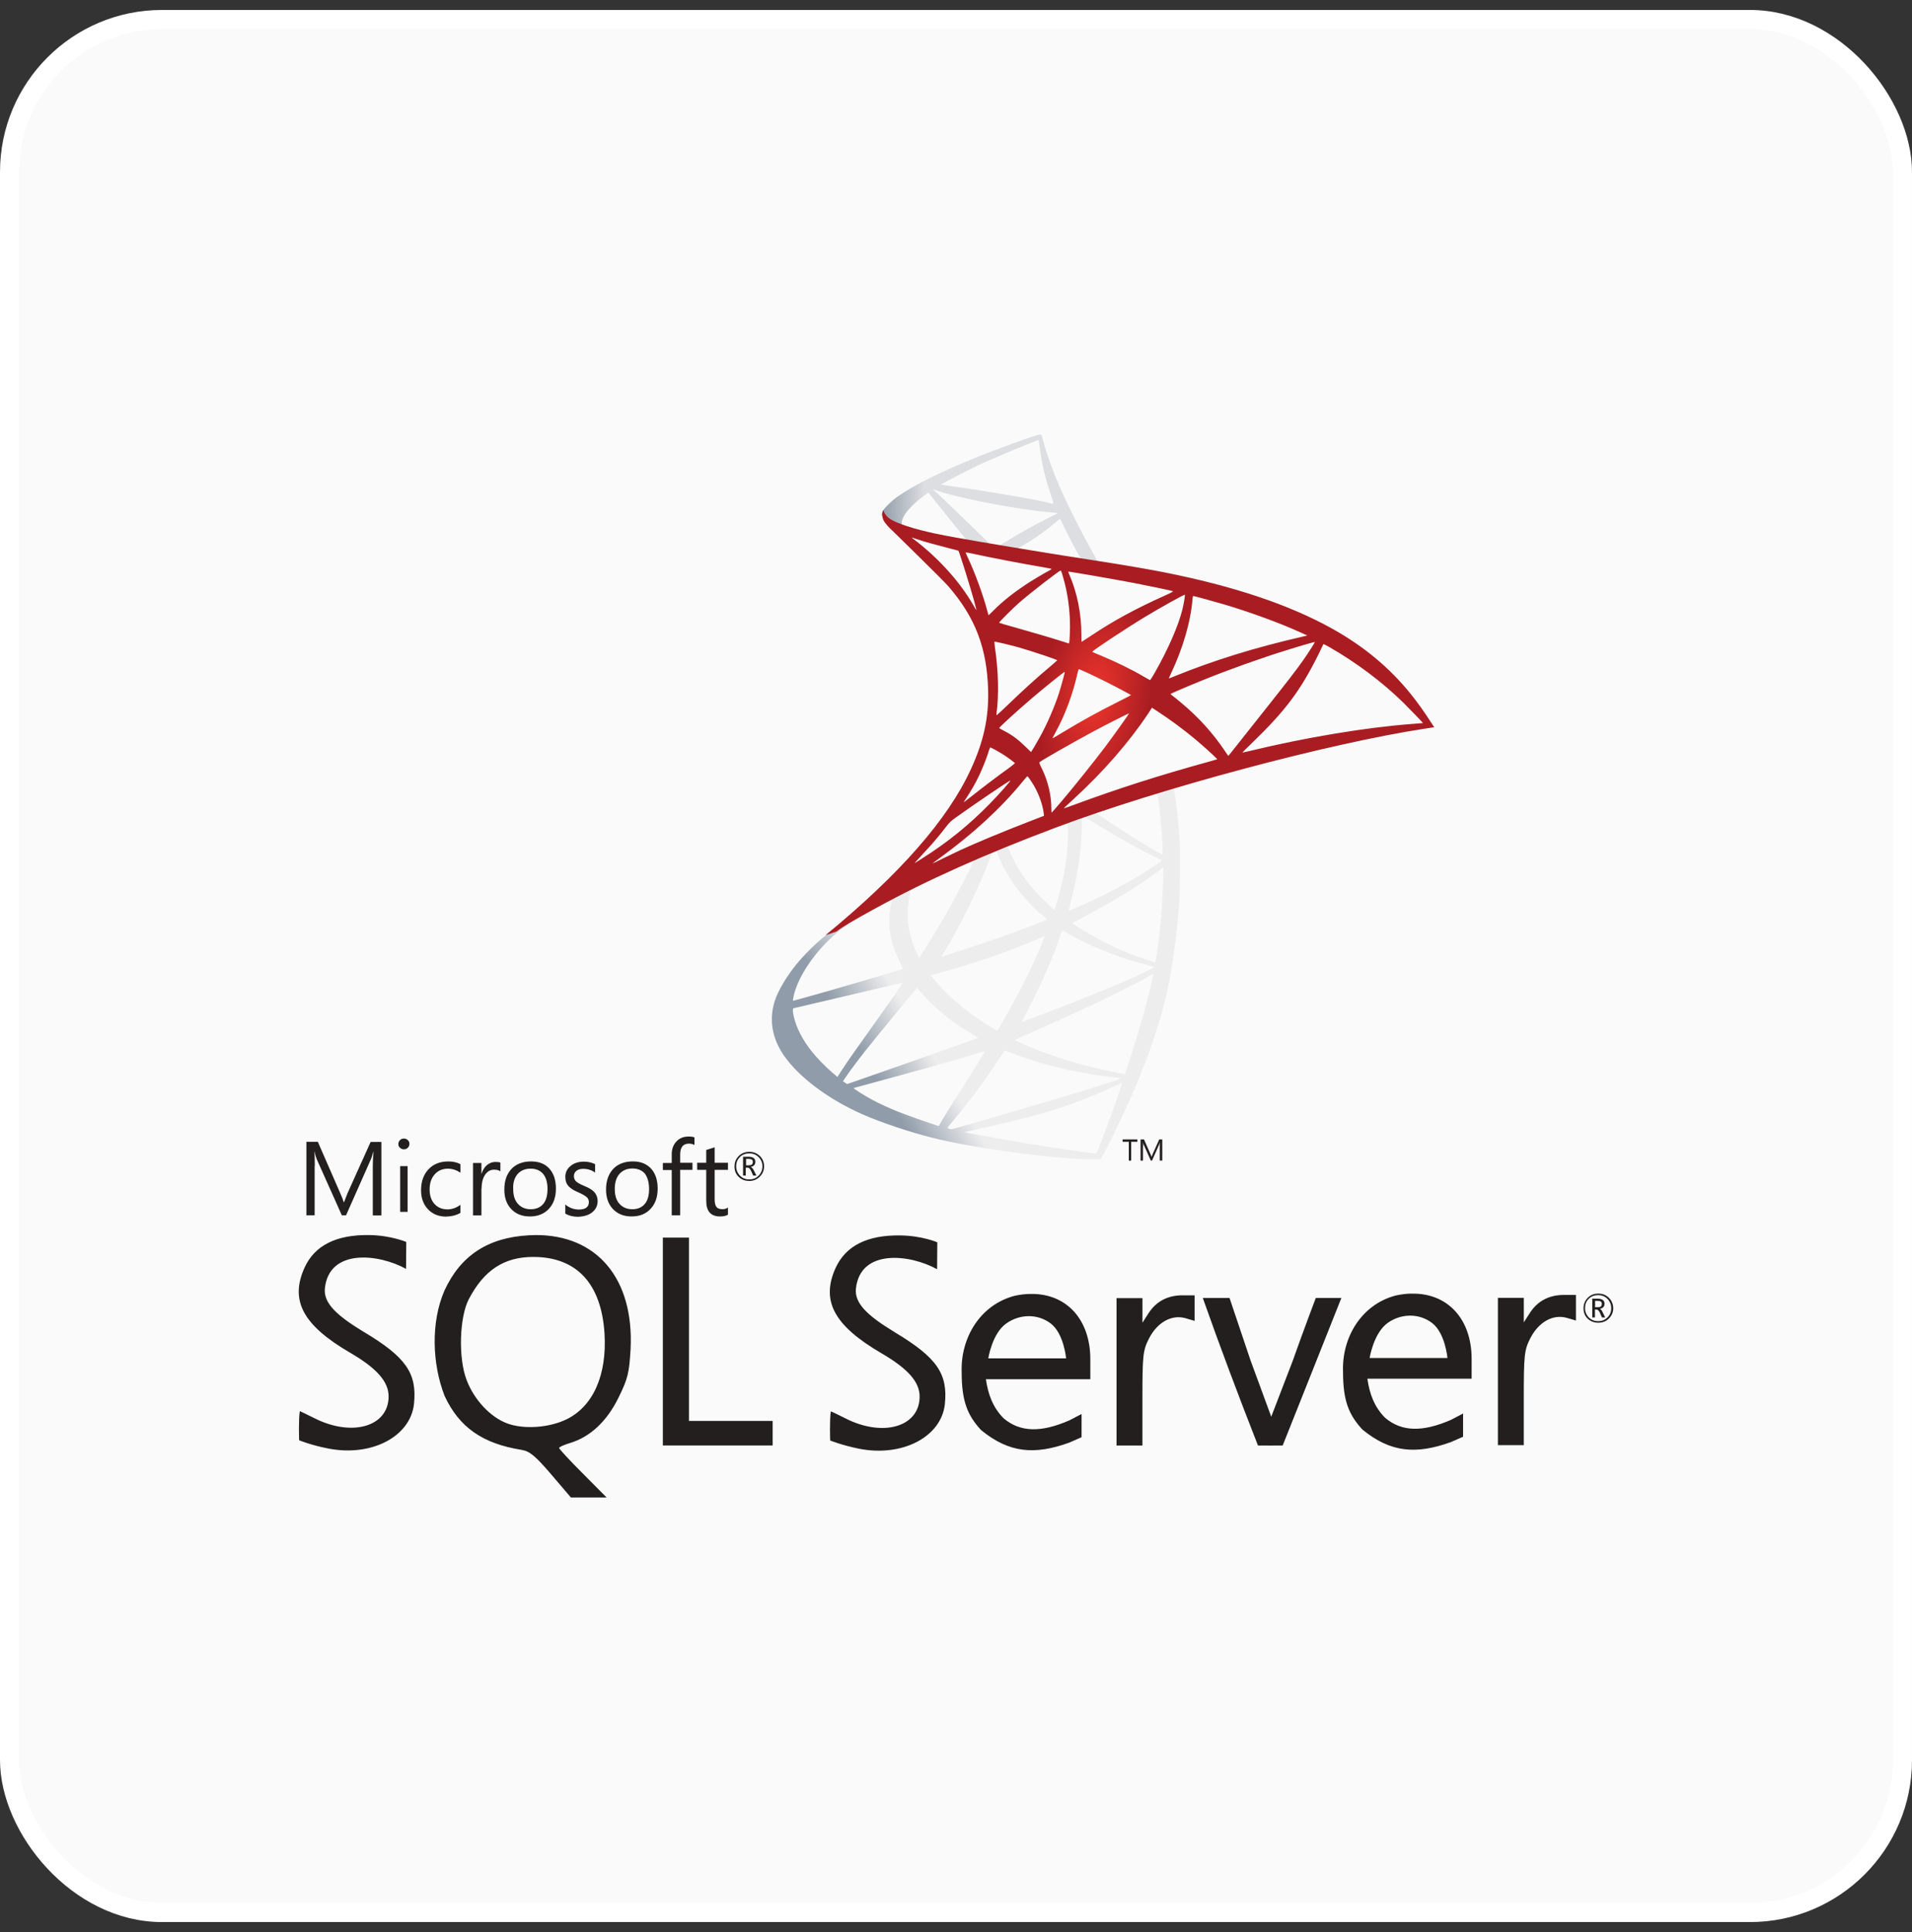
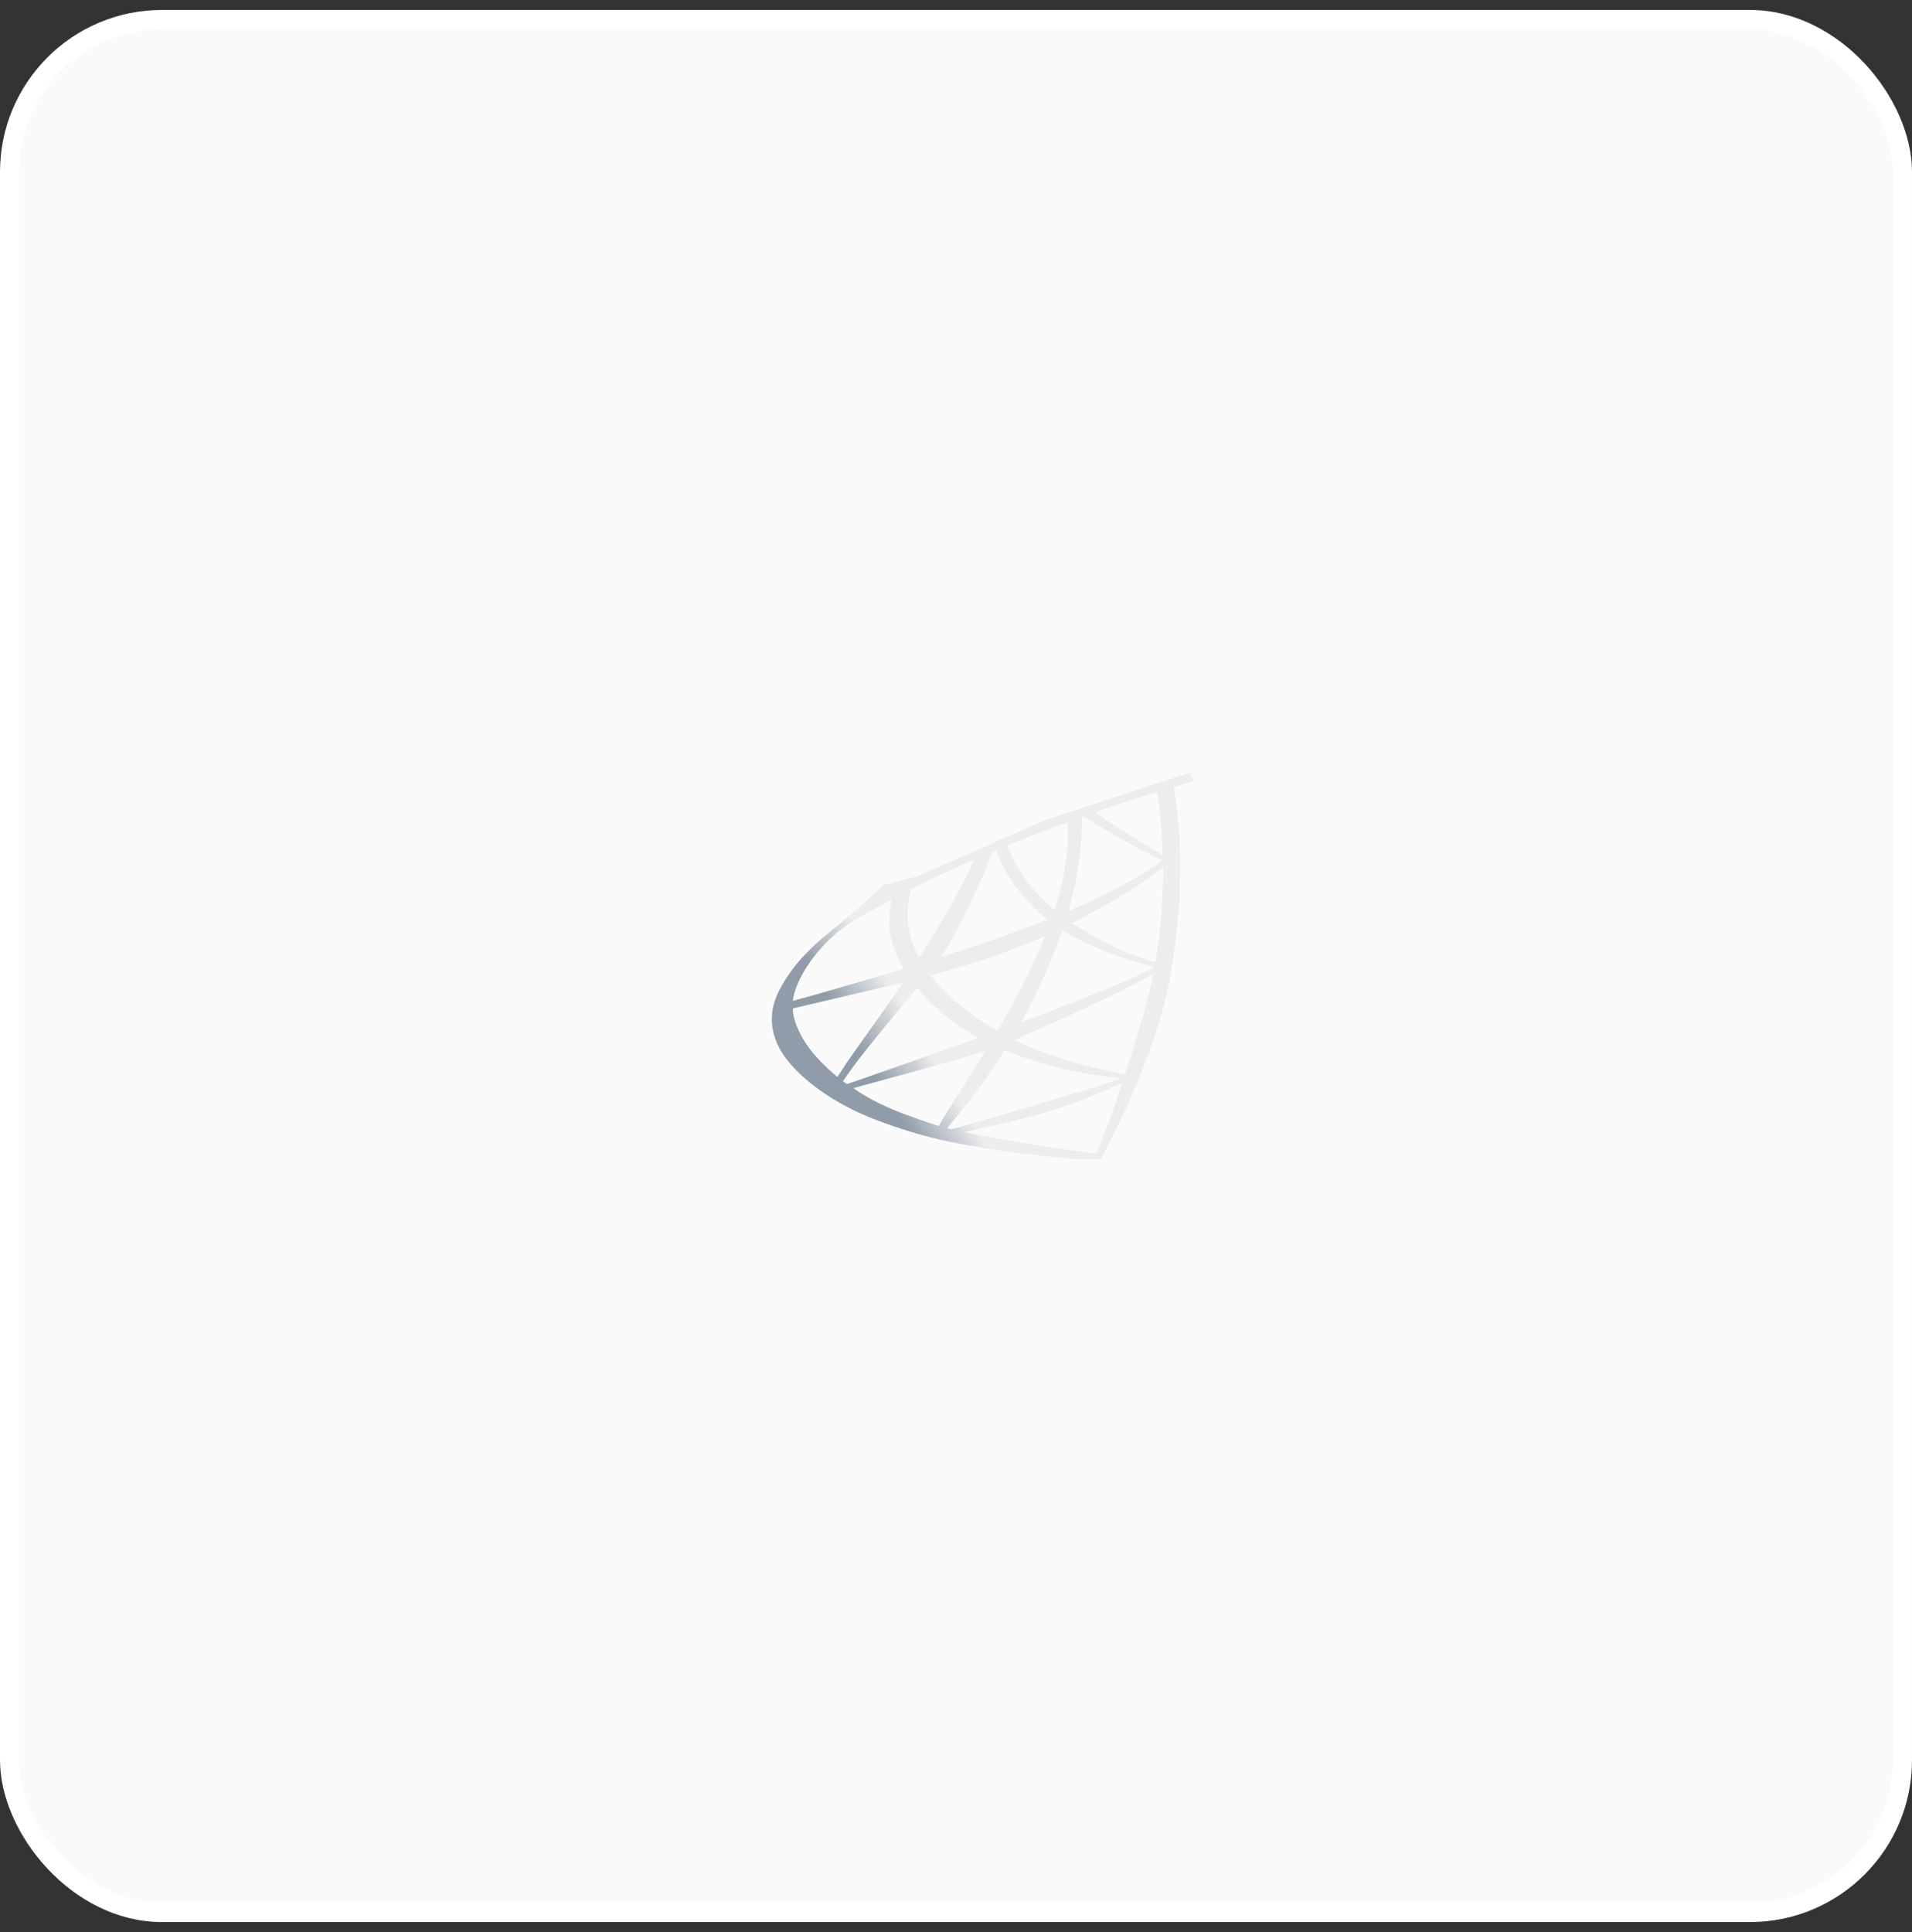
<svg xmlns="http://www.w3.org/2000/svg" width="96" height="97" viewBox="0 0 96 97" fill="none">
  <rect x="0" y="0" width="96" height="97" fill="#333333" stroke="none" />
  <rect x="0.48" y="0.98" width="95.04" height="95.04" rx="7.655" fill="#FAFAFA" />
  <rect x="0.48" y="0.98" width="95.04" height="95.04" rx="7.655" stroke="white" stroke-width="0.96" />
  <g clip-path="url(#clip0_5286_49846)">
    <path d="M59.748 38.797L52.46 41.177L46.119 43.976L44.345 44.444C43.893 44.874 43.419 45.309 42.907 45.75C42.345 46.234 41.821 46.675 41.419 46.995C40.973 47.347 40.312 48.008 39.976 48.427C39.474 49.055 39.078 49.722 38.907 50.234C38.604 51.16 38.753 52.096 39.337 52.961C40.086 54.063 41.579 55.187 43.32 55.953C44.207 56.344 45.7 56.845 46.824 57.126C48.691 57.6 52.306 58.112 54.294 58.19C54.696 58.206 55.236 58.206 55.258 58.19C55.302 58.162 55.611 57.572 55.969 56.84C57.192 54.344 58.074 52.003 58.553 50.003C58.839 48.791 59.065 47.177 59.214 45.265C59.253 44.73 59.269 42.94 59.236 42.334C59.186 41.342 59.098 40.538 58.961 39.75C58.938 39.634 58.933 39.53 58.944 39.524C58.966 39.508 59.032 39.486 59.93 39.227L59.748 38.797V38.797H59.748V38.797ZM58.085 39.772C58.151 39.772 58.327 41.463 58.371 42.532C58.382 42.758 58.377 42.907 58.366 42.907C58.322 42.907 57.434 42.383 56.801 41.987C56.25 41.64 55.203 40.946 55.038 40.813C54.983 40.775 54.988 40.769 55.44 40.615C56.206 40.356 58.024 39.772 58.085 39.772ZM54.371 40.995C54.421 40.995 54.548 41.067 54.851 41.254C55.986 41.965 57.528 42.824 58.189 43.111C58.393 43.199 58.415 43.166 57.947 43.485C56.944 44.169 55.694 44.841 54.162 45.518C53.892 45.639 53.666 45.733 53.661 45.733C53.65 45.733 53.683 45.595 53.727 45.43C54.096 44.058 54.305 42.67 54.316 41.557C54.322 41.006 54.322 41.006 54.371 40.99C54.36 40.995 54.366 40.995 54.371 40.995ZM53.606 41.287C53.639 41.32 53.617 42.554 53.573 42.89C53.473 43.695 53.319 44.444 53.066 45.287C53.005 45.491 52.95 45.661 52.939 45.672C52.917 45.7 52.162 44.962 51.914 44.675C51.484 44.179 51.149 43.684 50.901 43.199C50.774 42.951 50.576 42.466 50.592 42.45C50.68 42.389 53.584 41.265 53.606 41.287ZM50.003 42.703C50.008 42.703 50.014 42.703 50.019 42.709C50.03 42.719 50.069 42.808 50.102 42.907C50.278 43.386 50.675 44.091 51.016 44.543C51.391 45.039 51.881 45.568 52.289 45.915C52.421 46.025 52.542 46.13 52.559 46.146C52.592 46.179 52.603 46.174 51.705 46.515C50.664 46.912 49.529 47.309 48.229 47.727C47.918 47.828 47.608 47.928 47.298 48.03C47.248 48.047 47.264 48.019 47.408 47.794C48.052 46.785 49.033 44.807 49.584 43.408C49.678 43.166 49.771 42.923 49.788 42.868C49.81 42.791 49.837 42.764 49.909 42.725C49.947 42.714 49.986 42.703 50.003 42.703ZM48.901 43.16C48.917 43.171 48.636 43.761 48.361 44.301C47.827 45.342 47.242 46.367 46.46 47.612C46.328 47.827 46.201 48.025 46.185 48.047C46.157 48.086 46.146 48.075 46.058 47.904C45.871 47.535 45.716 47.061 45.634 46.626C45.551 46.196 45.568 45.447 45.661 44.984C45.733 44.642 45.727 44.648 45.893 44.565C46.598 44.207 48.879 43.138 48.901 43.16ZM58.404 43.546V43.777C58.404 45.006 58.272 46.692 58.079 47.92C58.046 48.135 58.018 48.311 58.013 48.317C58.013 48.317 57.853 48.273 57.666 48.218C56.84 47.959 55.942 47.579 55.132 47.133C54.597 46.84 53.821 46.361 53.843 46.339C53.848 46.334 54.079 46.212 54.349 46.069C55.429 45.507 56.465 44.901 57.363 44.301C57.699 44.075 58.206 43.711 58.316 43.612L58.404 43.546ZM44.741 45.177C44.763 45.177 44.758 45.221 44.725 45.419C44.703 45.562 44.675 45.827 44.664 46.008C44.62 46.813 44.752 47.408 45.149 48.223C45.259 48.449 45.347 48.636 45.342 48.642C45.303 48.675 41.656 49.744 40.51 50.058C40.169 50.151 39.871 50.234 39.849 50.239C39.81 50.251 39.805 50.245 39.822 50.151C39.948 49.342 40.565 48.284 41.425 47.391C41.998 46.796 42.455 46.449 43.237 46.003C43.799 45.683 44.664 45.204 44.73 45.182C44.73 45.177 44.736 45.177 44.741 45.177ZM53.336 46.714C53.341 46.708 53.473 46.78 53.633 46.873C54.812 47.557 56.454 48.19 57.853 48.515L57.98 48.543L57.804 48.642C57.071 49.05 54.663 50.052 52.201 50.972C51.843 51.105 51.49 51.237 51.424 51.264C51.358 51.292 51.297 51.308 51.297 51.303C51.297 51.297 51.396 51.105 51.523 50.868C52.212 49.578 52.906 48.008 53.258 46.917C53.303 46.813 53.33 46.719 53.336 46.714ZM52.46 47C52.465 47.006 52.421 47.121 52.366 47.254C51.887 48.416 51.259 49.683 50.454 51.105C50.251 51.468 50.08 51.76 50.074 51.76C50.069 51.76 49.903 51.661 49.705 51.54C48.537 50.824 47.501 49.942 46.824 49.088L46.725 48.967L47.226 48.829C49.022 48.339 50.548 47.81 52.063 47.16C52.278 47.072 52.454 47 52.46 47ZM57.903 48.901C57.908 49.028 57.627 50.163 57.396 50.983C57.203 51.672 57.038 52.212 56.735 53.165C56.603 53.584 56.487 53.931 56.481 53.931C56.476 53.931 56.443 53.925 56.41 53.914C54.774 53.617 53.308 53.204 51.931 52.653C51.545 52.498 50.994 52.25 50.961 52.223C50.95 52.212 51.281 52.058 51.7 51.876C54.206 50.779 56.807 49.534 57.699 49C57.804 48.934 57.886 48.901 57.903 48.901ZM45.336 49.331C45.347 49.342 44.648 50.35 43.667 51.722C43.325 52.201 42.929 52.763 42.78 52.972C42.631 53.182 42.405 53.512 42.279 53.711L42.047 54.069L41.799 53.859C41.507 53.617 41.001 53.099 40.775 52.812C40.301 52.223 39.981 51.6 39.855 51.033C39.794 50.769 39.794 50.636 39.849 50.62C39.932 50.598 41.403 50.251 42.78 49.931C43.546 49.755 44.433 49.545 44.752 49.468C45.072 49.391 45.331 49.331 45.336 49.331ZM46.041 49.601L46.218 49.799C47.011 50.686 47.821 51.342 48.802 51.914C48.978 52.014 49.11 52.102 49.099 52.107C49.061 52.135 45.694 53.33 44.135 53.87C43.259 54.179 42.538 54.427 42.532 54.427C42.527 54.427 42.477 54.394 42.422 54.355L42.323 54.283L42.483 54.052C43 53.303 43.651 52.482 45.066 50.774L46.041 49.601ZM50.438 52.746C50.443 52.741 50.686 52.829 50.983 52.939C51.7 53.209 52.267 53.38 53.027 53.573C53.964 53.81 55.319 54.041 56.118 54.107C56.239 54.118 56.305 54.129 56.283 54.146C56.245 54.168 55.435 54.438 54.84 54.625C53.892 54.922 51 55.776 48.642 56.454C48.207 56.581 47.832 56.685 47.81 56.691C47.755 56.702 47.573 56.652 47.573 56.63C47.573 56.619 47.705 56.449 47.865 56.261C48.658 55.314 49.446 54.256 50.102 53.253C50.284 52.978 50.438 52.752 50.438 52.746ZM49.468 52.774C49.474 52.779 49.083 53.407 48.4 54.487C48.107 54.944 47.782 55.462 47.667 55.644C47.556 55.821 47.391 56.096 47.298 56.25L47.138 56.531L47.055 56.509C46.857 56.454 45.463 55.964 45.094 55.815C44.636 55.633 44.163 55.413 43.81 55.225C43.37 54.989 42.819 54.636 42.863 54.625C42.874 54.62 43.628 54.416 44.537 54.168C46.95 53.512 48.289 53.132 49.165 52.856C49.325 52.807 49.463 52.768 49.468 52.774ZM56.327 54.383H56.333C56.355 54.438 55.462 56.917 55.137 57.699C55.066 57.875 55.038 57.92 54.999 57.914C54.906 57.908 53.611 57.727 52.823 57.611C51.452 57.402 49.149 56.999 48.57 56.867L48.438 56.84L49.259 56.652C51.022 56.256 51.87 56.041 52.73 55.776C53.815 55.446 54.889 55.033 55.975 54.526C56.145 54.449 56.289 54.388 56.327 54.383Z" fill="url(#paint0_linear_5286_49846)" />
-     <path d="M52.233 21.813C52.111 21.796 50.156 22.502 48.894 23.014C47.192 23.708 45.87 24.369 45.054 24.942C44.751 25.157 44.371 25.537 44.31 25.686C44.288 25.741 44.277 25.807 44.277 25.873L45.016 26.573L46.773 27.135L50.955 27.884L55.736 28.705L55.786 28.292C55.77 28.292 55.759 28.286 55.742 28.286L55.114 28.187L54.987 27.961C54.337 26.815 53.621 25.394 53.202 24.435C52.877 23.691 52.569 22.832 52.398 22.215C52.304 21.84 52.293 21.818 52.233 21.813V21.813H52.233V21.813ZM52.144 22.094H52.15C52.156 22.099 52.178 22.254 52.2 22.435C52.293 23.207 52.464 23.95 52.734 24.755C52.938 25.361 52.938 25.328 52.701 25.256C52.139 25.102 49.621 24.667 47.798 24.413C47.506 24.375 47.258 24.336 47.258 24.331C47.236 24.309 48.575 23.609 49.164 23.334C49.919 22.986 51.99 22.121 52.144 22.094ZM46.834 24.562L47.048 24.634C48.216 25.03 51.153 25.592 52.773 25.724C52.954 25.741 53.109 25.758 53.114 25.758C53.12 25.763 52.965 25.846 52.767 25.939C51.985 26.33 51.125 26.81 50.53 27.179C50.354 27.289 50.194 27.377 50.172 27.377C50.15 27.377 50.035 27.355 49.913 27.339L49.693 27.305L49.142 26.766C48.172 25.824 47.412 25.096 47.12 24.821L46.834 24.562ZM46.613 24.733L47.39 25.702C47.814 26.237 48.244 26.76 48.338 26.876C48.431 26.991 48.508 27.085 48.503 27.091C48.481 27.107 47.379 26.892 46.795 26.76C46.195 26.622 45.947 26.556 45.578 26.441L45.275 26.341V26.264C45.28 25.895 45.748 25.344 46.542 24.782L46.613 24.733ZM53.213 26.055C53.235 26.055 53.263 26.105 53.329 26.253C53.516 26.666 54.1 27.779 54.243 27.994C54.288 28.066 54.365 28.071 53.588 27.945C51.72 27.642 51.12 27.543 51.12 27.532C51.12 27.526 51.175 27.487 51.246 27.449C51.825 27.129 52.409 26.722 52.927 26.286C53.054 26.182 53.169 26.082 53.191 26.066C53.197 26.055 53.208 26.049 53.213 26.055Z" fill="url(#paint1_linear_5286_49846)" />
-     <path d="M44.353 25.609C44.353 25.609 44.231 25.802 44.347 26.089C44.419 26.265 44.628 26.48 44.865 26.7C44.865 26.7 47.317 29.091 47.614 29.433C48.969 30.997 49.559 32.54 49.614 34.667C49.647 36.033 49.388 37.234 48.743 38.628C47.598 41.129 45.179 43.889 41.449 46.952L41.995 46.77C42.347 46.506 42.827 46.225 43.95 45.608C46.545 44.187 49.465 42.881 53.046 41.537C58.203 39.597 66.682 37.328 71.508 36.589L72.009 36.512L71.932 36.391C71.491 35.708 71.188 35.284 70.824 34.832C69.767 33.521 68.483 32.457 66.913 31.576C64.753 30.369 61.96 29.427 58.423 28.728C57.757 28.595 56.291 28.342 55.101 28.16C52.578 27.769 50.947 27.499 49.151 27.191C48.507 27.08 47.542 26.915 46.903 26.777C46.573 26.706 45.939 26.557 45.444 26.386C45.047 26.232 44.474 26.078 44.353 25.609ZM45.774 26.987C45.779 26.981 45.868 27.014 45.983 27.053C46.193 27.124 46.463 27.207 46.782 27.295C47.024 27.362 47.267 27.426 47.51 27.488C47.84 27.571 48.115 27.648 48.121 27.648C48.16 27.686 48.716 29.466 48.903 30.149C48.975 30.408 49.03 30.628 49.025 30.628C49.019 30.634 48.958 30.54 48.887 30.413C48.242 29.279 47.223 28.127 46.044 27.201C45.89 27.091 45.774 26.992 45.774 26.987ZM48.485 27.736C48.512 27.736 48.633 27.753 48.782 27.786C49.719 27.995 51.399 28.314 52.473 28.496C52.655 28.524 52.798 28.557 52.798 28.568C52.798 28.579 52.732 28.617 52.65 28.662C52.468 28.755 51.735 29.19 51.493 29.356C50.881 29.763 50.33 30.204 49.934 30.601C49.774 30.761 49.636 30.893 49.636 30.893C49.636 30.893 49.603 30.799 49.575 30.683C49.377 29.918 48.964 28.783 48.589 27.984C48.529 27.857 48.479 27.741 48.479 27.73C48.479 27.741 48.479 27.736 48.485 27.736ZM53.256 28.645C53.289 28.656 53.344 28.843 53.454 29.256C53.658 30.055 53.751 30.948 53.718 31.78C53.707 32.011 53.696 32.226 53.685 32.254L53.669 32.309L53.382 32.215C52.793 32.028 51.834 31.747 51.013 31.515C50.545 31.389 50.165 31.273 50.165 31.262C50.165 31.229 50.848 30.546 51.14 30.287C51.696 29.796 53.206 28.628 53.256 28.645ZM53.636 28.7C53.652 28.684 55.917 29.075 56.947 29.273C57.713 29.422 58.825 29.653 58.892 29.681C58.925 29.692 58.809 29.758 58.44 29.923C56.985 30.579 55.906 31.168 54.831 31.884C54.55 32.072 54.313 32.226 54.308 32.226C54.302 32.226 54.297 32.066 54.297 31.873C54.297 30.827 54.087 29.769 53.702 28.876C53.663 28.788 53.63 28.706 53.636 28.7ZM59.492 29.857C59.509 29.874 59.437 30.32 59.371 30.584C59.172 31.405 58.638 32.623 57.983 33.769C57.867 33.972 57.762 34.138 57.751 34.143C57.74 34.149 57.591 34.066 57.421 33.967C56.782 33.592 56.054 33.24 55.261 32.909C55.041 32.816 54.848 32.738 54.842 32.727C54.804 32.694 56.578 31.521 57.514 30.959C58.258 30.507 59.47 29.835 59.492 29.857ZM59.911 29.923C59.96 29.923 60.963 30.199 61.486 30.353C62.781 30.739 64.269 31.284 65.238 31.725L65.64 31.907L65.359 31.973C62.99 32.518 60.963 33.146 59.007 33.939C58.847 34.005 58.704 34.061 58.693 34.061C58.682 34.061 58.737 33.934 58.809 33.78C59.398 32.529 59.779 31.223 59.872 30.11C59.878 30.006 59.894 29.923 59.911 29.923ZM49.928 32.215C49.944 32.198 50.71 32.38 51.123 32.496C51.752 32.672 53.085 33.118 53.085 33.151C53.085 33.157 52.936 33.284 52.76 33.438C52.038 34.039 51.344 34.672 50.512 35.476C50.264 35.713 50.055 35.906 50.044 35.906C50.033 35.906 50.027 35.873 50.033 35.829C50.159 34.903 50.132 33.714 49.956 32.507C49.939 32.353 49.922 32.221 49.928 32.215ZM66.02 32.232C66.031 32.242 65.668 32.816 65.436 33.141C65.106 33.614 64.621 34.242 63.525 35.62C62.946 36.347 62.296 37.168 62.081 37.443C61.861 37.719 61.679 37.95 61.674 37.95C61.668 37.95 61.597 37.851 61.519 37.73C60.902 36.804 60.164 35.994 59.288 35.267C59.123 35.129 58.941 34.981 58.88 34.937C58.82 34.892 58.77 34.848 58.77 34.843C58.77 34.826 59.707 34.424 60.418 34.138C61.663 33.631 63.359 33.025 64.632 32.634C65.299 32.424 66.009 32.221 66.02 32.232ZM66.445 32.342C66.467 32.336 66.599 32.402 66.759 32.496C68.097 33.262 69.409 34.248 70.444 35.262C70.736 35.548 71.458 36.297 71.447 36.303C71.447 36.303 71.194 36.325 70.896 36.347C68.577 36.523 65.607 37.014 62.754 37.702C62.561 37.746 62.39 37.785 62.379 37.785C62.368 37.785 62.583 37.57 62.853 37.311C64.528 35.697 65.293 34.678 66.197 32.859C66.323 32.59 66.434 32.358 66.445 32.342C66.439 32.342 66.439 32.342 66.445 32.342ZM54.176 33.598C54.253 33.614 54.969 33.95 55.509 34.22C56.005 34.468 56.748 34.865 56.787 34.898C56.792 34.903 56.528 35.041 56.203 35.201C55.167 35.719 54.28 36.209 53.355 36.771C53.09 36.931 52.87 37.063 52.864 37.063C52.842 37.063 52.848 37.041 52.997 36.771C53.492 35.868 53.889 34.788 54.115 33.736C54.137 33.653 54.159 33.598 54.176 33.598ZM53.459 33.73C53.476 33.747 53.289 34.424 53.173 34.793C52.947 35.493 52.567 36.369 52.198 37.03C52.11 37.184 51.977 37.41 51.906 37.537L51.768 37.757L51.46 37.46C51.102 37.113 50.809 36.898 50.435 36.705C50.286 36.628 50.17 36.562 50.17 36.551C50.17 36.507 51.112 35.653 51.834 35.036C52.352 34.59 53.443 33.714 53.459 33.73ZM57.839 35.532L58.109 35.708C58.726 36.11 59.453 36.644 60.01 37.113C60.324 37.372 60.93 37.917 61.051 38.049L61.117 38.121L60.671 38.248C58.148 38.947 56.197 39.57 53.922 40.407C53.669 40.501 53.454 40.578 53.437 40.578C53.404 40.578 53.377 40.605 53.944 40.082C55.399 38.743 56.688 37.267 57.647 35.829L57.839 35.532ZM56.688 35.818C56.699 35.829 55.944 36.892 55.492 37.493C54.952 38.209 53.994 39.41 53.333 40.192C53.057 40.517 52.82 40.787 52.809 40.793C52.793 40.798 52.787 40.716 52.787 40.589C52.787 39.922 52.617 39.212 52.319 38.606C52.192 38.352 52.17 38.292 52.198 38.264C52.303 38.17 53.906 37.256 54.919 36.711C55.602 36.347 56.671 35.807 56.688 35.818ZM49.724 37.526C49.741 37.526 49.867 37.592 50.011 37.669C50.363 37.862 50.677 38.077 50.958 38.308C50.969 38.319 50.826 38.435 50.639 38.573C50.115 38.947 49.322 39.548 48.859 39.917C48.374 40.303 48.358 40.314 48.413 40.231C48.777 39.675 48.958 39.361 49.151 38.958C49.322 38.6 49.493 38.176 49.614 37.807C49.658 37.647 49.713 37.526 49.724 37.526ZM51.581 38.98C51.608 38.975 51.641 39.024 51.79 39.245C52.104 39.713 52.347 40.341 52.407 40.848L52.418 40.958L51.663 41.25C50.314 41.773 49.069 42.291 48.226 42.677C47.989 42.787 47.576 42.986 47.306 43.118C47.036 43.255 46.815 43.36 46.815 43.355C46.815 43.349 46.986 43.222 47.195 43.068C48.843 41.873 50.27 40.562 51.338 39.25C51.454 39.112 51.559 38.986 51.57 38.98L51.581 38.98ZM50.727 39.19C50.749 39.212 50.121 39.922 49.691 40.358C48.628 41.443 47.576 42.291 46.27 43.118C46.105 43.222 45.956 43.316 45.939 43.327C45.901 43.349 45.95 43.294 46.523 42.672C46.887 42.28 47.162 41.95 47.476 41.542C47.686 41.272 47.724 41.234 48.027 41.019C48.837 40.435 50.705 39.168 50.727 39.19Z" fill="url(#paint2_radial_5286_49846)" />
-     <path d="M26.865 62.009C26.764 62.009 26.662 62.019 26.561 62.019C24.509 62.128 23.124 63.032 22.315 64.796C21.622 66.391 21.698 68.477 22.322 70.082C23.049 71.651 24.222 72.478 26.181 72.791C26.595 72.859 26.873 73.087 27.676 74.024L28.663 75.181H30.455L29.264 73.98C28.605 73.322 28.073 72.749 28.073 72.698C28.073 72.648 28.325 72.537 28.629 72.445C29.634 72.14 30.469 71.364 31.053 70.174C31.525 69.218 31.593 68.923 31.661 67.734C31.838 64.195 29.972 61.983 26.865 62.008L26.865 62.009ZM28.436 71.263C27.564 71.686 26.299 71.77 25.473 71.467C24.619 71.153 23.792 70.266 23.42 69.262C23.007 68.164 23.066 66.139 23.538 65.227C24.299 63.774 25.304 63.106 26.772 63.106C28.951 63.106 30.19 64.44 30.352 66.948C30.48 69.041 29.779 70.612 28.437 71.263L28.436 71.263ZM59.379 65.032C58.627 65.032 58.052 65.336 57.665 65.935L57.361 66.41V65.176H56.06V72.573H57.36V70.209C57.36 68.047 57.387 67.794 57.689 67.203C58.105 66.391 58.822 65.987 59.514 66.18L59.979 66.316V65.034H59.379V65.032ZM51.739 64.964C51.484 64.964 51.214 64.998 50.945 65.057C49.205 65.512 48.224 67.177 48.285 68.891C48.285 70.326 48.563 71.044 49.256 71.796C50.674 72.96 51.957 73.053 53.688 72.428C53.983 72.302 54.305 72.157 54.305 72.157V70.993L53.688 71.313C52.287 71.923 51.232 71.923 50.386 71.204C49.847 70.655 49.61 69.997 49.501 69.246H54.744V68.248C54.744 66.215 53.52 64.931 51.738 64.964H51.739ZM49.619 68.208C49.619 68.208 49.812 66.939 50.531 66.442C50.877 66.198 51.273 66.079 51.662 66.079C52.051 66.079 52.439 66.205 52.76 66.45C53.418 66.957 53.529 68.198 53.529 68.198H49.619V68.208H49.619ZM18.27 66.874C16.861 66.019 16.235 65.404 16.312 64.677C16.53 62.668 19.013 62.946 20.388 63.706L20.398 62.355C20.398 62.355 19.637 62.026 18.548 62.008C16.877 61.983 15.796 62.531 15.29 63.646C14.546 65.292 15.205 66.534 17.585 67.918C18.921 68.696 19.512 69.371 19.512 70.106C19.512 71.626 17.679 72.157 15.788 71.203C15.399 71.01 15.069 70.848 15.052 70.848C14.984 71.279 15.019 72.31 15.019 72.31C15.019 72.31 15.6 72.554 16.471 72.722C18.632 73.153 20.599 72.14 20.785 70.494C20.947 68.948 20.388 68.138 18.27 66.872L18.27 66.874ZM70.887 64.947C70.633 64.947 70.364 64.981 70.083 65.041C68.345 65.496 67.366 67.161 67.433 68.875C67.433 70.308 67.711 71.019 68.403 71.77C69.822 72.935 71.105 73.028 72.845 72.403C73.139 72.277 73.46 72.134 73.46 72.134V70.968L72.844 71.29C71.44 71.898 70.384 71.898 69.542 71.179C69 70.631 68.765 69.981 68.655 69.221H73.889V68.223C73.889 66.2 72.665 64.915 70.884 64.949L70.887 64.947ZM68.766 68.19C68.766 68.19 68.962 66.924 69.68 66.416C70.024 66.171 70.421 66.053 70.809 66.053C71.197 66.053 71.587 66.179 71.907 66.425C72.566 66.931 72.676 68.181 72.676 68.181H68.767L68.766 68.19ZM44.932 66.89C43.523 66.038 42.899 65.42 42.975 64.694C43.194 62.684 45.676 62.963 47.051 63.723L47.061 62.371C47.061 62.371 46.301 62.042 45.211 62.026C43.54 62.001 42.46 62.549 41.952 63.665C41.21 65.311 41.877 66.552 44.249 67.937C45.583 68.713 46.174 69.379 46.174 70.115C46.174 71.635 44.342 72.174 42.451 71.212C42.064 71.018 41.734 70.859 41.715 70.859C41.647 71.289 41.682 72.321 41.682 72.321C41.682 72.321 42.256 72.556 43.125 72.733C45.288 73.165 47.255 72.152 47.44 70.506C47.601 68.969 47.043 68.158 44.932 66.892V66.89H44.932ZM78.527 65.014C77.776 65.014 77.194 65.319 76.813 65.919L76.509 66.391V65.16H75.209V72.555H76.508V70.191C76.508 68.03 76.534 67.776 76.838 67.185C77.254 66.375 77.97 65.969 78.663 66.164L79.127 66.299V65.014L78.527 65.014ZM34.592 66.847V62.136H33.281V72.572H38.794V71.339H34.592V66.847H34.592ZM64.909 68.316L63.828 71.128L62.789 68.301L61.734 65.167H60.392C61.262 67.633 62.208 70.14 63.161 72.572C63.575 72.581 63.989 72.572 64.403 72.572L65.862 68.908L67.348 65.168H66.065C66.065 65.168 65.499 66.654 64.908 68.317L64.909 68.316ZM37.613 59.292C37.824 59.292 38 59.224 38.145 59.079C38.288 58.936 38.364 58.767 38.364 58.556C38.364 58.345 38.288 58.169 38.145 58.033C38 57.898 37.832 57.83 37.622 57.83C37.409 57.83 37.233 57.898 37.09 58.041C36.945 58.184 36.879 58.361 36.879 58.564C36.879 58.777 36.947 58.953 37.09 59.087C37.225 59.222 37.402 59.29 37.613 59.29V59.292ZM37.148 58.092C37.274 57.966 37.427 57.908 37.622 57.908C37.806 57.908 37.959 57.966 38.087 58.092C38.213 58.217 38.281 58.37 38.281 58.556C38.281 58.742 38.213 58.903 38.087 59.029C37.959 59.155 37.806 59.215 37.622 59.215C37.435 59.215 37.283 59.157 37.158 59.029C37.032 58.903 36.964 58.742 36.964 58.556C36.964 58.37 37.022 58.218 37.148 58.092ZM37.461 58.624H37.546C37.606 58.624 37.665 58.682 37.715 58.793L37.817 59.021H37.977L37.851 58.767C37.8 58.666 37.749 58.607 37.69 58.59C37.765 58.573 37.824 58.547 37.866 58.497C37.909 58.454 37.924 58.395 37.924 58.328C37.924 58.25 37.9 58.192 37.849 58.15C37.791 58.101 37.698 58.075 37.578 58.075H37.309V59.021H37.444V58.624L37.461 58.624ZM37.461 58.184H37.579C37.664 58.184 37.724 58.202 37.757 58.227C37.789 58.252 37.798 58.285 37.798 58.345C37.798 58.455 37.73 58.506 37.604 58.506H37.459V58.184H37.461ZM15.805 58.54C15.805 58.211 15.796 57.966 15.788 57.821H15.796C15.829 57.992 15.871 58.119 15.905 58.203L17.163 61.015H17.375L18.633 58.178C18.667 58.1 18.701 57.984 18.743 57.822H18.752C18.727 58.103 18.718 58.347 18.718 58.542V61.023H19.149V57.334H18.609L17.452 59.9C17.409 60.002 17.35 60.154 17.275 60.355H17.257C17.232 60.256 17.173 60.103 17.089 59.918L15.958 57.326H15.384V61.014H15.798V58.542L15.805 58.54ZM20.093 58.547H20.465V60.844H20.093V58.547ZM20.279 57.704C20.357 57.704 20.423 57.678 20.473 57.627C20.524 57.577 20.558 57.511 20.558 57.433C20.558 57.358 20.533 57.29 20.474 57.24C20.422 57.188 20.355 57.162 20.278 57.162C20.203 57.162 20.135 57.188 20.085 57.24C20.034 57.29 20 57.358 20 57.433C20 57.517 20.026 57.577 20.085 57.627C20.143 57.678 20.203 57.704 20.278 57.704H20.279ZM23.116 60.895V60.49C22.913 60.642 22.694 60.718 22.468 60.718C22.197 60.718 21.977 60.625 21.816 60.447C21.656 60.27 21.571 60.025 21.571 59.72C21.571 59.401 21.656 59.147 21.832 58.953C22.002 58.767 22.222 58.675 22.491 58.675C22.711 58.675 22.922 58.742 23.116 58.878V58.447C22.939 58.354 22.737 58.312 22.508 58.312C22.086 58.312 21.757 58.447 21.511 58.709C21.267 58.97 21.141 59.325 21.141 59.754C21.141 60.136 21.25 60.456 21.478 60.701C21.715 60.953 22.018 61.081 22.39 61.081C22.678 61.073 22.913 61.013 23.116 60.895ZM24.18 59.67C24.18 59.367 24.248 59.122 24.374 58.953C24.492 58.801 24.635 58.725 24.805 58.725C24.948 58.725 25.05 58.751 25.124 58.81V58.37C25.066 58.345 24.982 58.337 24.873 58.337C24.721 58.337 24.585 58.388 24.466 58.482C24.34 58.581 24.239 58.733 24.18 58.927H24.171V58.388H23.75V61.021H24.172V59.67H24.18ZM26.604 61.074C27.001 61.074 27.32 60.946 27.558 60.692C27.794 60.44 27.912 60.102 27.912 59.679C27.912 59.249 27.803 58.919 27.583 58.674C27.364 58.429 27.06 58.311 26.663 58.311C26.266 58.311 25.946 58.429 25.709 58.658C25.456 58.91 25.322 59.265 25.322 59.721C25.322 60.118 25.43 60.447 25.659 60.692C25.895 60.946 26.208 61.073 26.604 61.073V61.074ZM26.003 58.928C26.164 58.759 26.375 58.674 26.637 58.674C26.908 58.674 27.111 58.759 27.262 58.928C27.414 59.105 27.49 59.358 27.49 59.696C27.49 60.017 27.422 60.27 27.279 60.44C27.136 60.617 26.924 60.711 26.645 60.711C26.374 60.711 26.164 60.617 26.003 60.44C25.844 60.261 25.767 60.017 25.767 59.696C25.751 59.376 25.835 59.115 26.003 58.928ZM29.76 60.844C29.921 60.701 30.006 60.525 30.006 60.304C30.006 60.11 29.938 59.95 29.813 59.823C29.71 59.721 29.551 59.629 29.322 59.536C29.118 59.451 28.992 59.375 28.925 59.316C28.857 59.249 28.815 59.164 28.815 59.045C28.815 58.936 28.858 58.852 28.941 58.784C29.026 58.716 29.135 58.683 29.28 58.683C29.508 58.683 29.702 58.743 29.88 58.87V58.448C29.71 58.363 29.525 58.322 29.314 58.322C29.043 58.322 28.814 58.397 28.646 58.541C28.469 58.684 28.384 58.87 28.384 59.089C28.384 59.282 28.442 59.443 28.553 59.561C28.646 59.662 28.805 59.765 29.025 59.857C29.236 59.95 29.38 60.034 29.456 60.102C29.532 60.169 29.566 60.254 29.566 60.353C29.566 60.599 29.397 60.726 29.068 60.726C28.814 60.726 28.587 60.643 28.383 60.474V60.929C28.567 61.04 28.788 61.09 29.032 61.09C29.345 61.074 29.59 60.997 29.758 60.845L29.76 60.844ZM31.77 58.311C31.373 58.311 31.054 58.429 30.817 58.658C30.565 58.91 30.429 59.265 30.429 59.721C30.429 60.118 30.539 60.447 30.766 60.692C31.003 60.946 31.315 61.073 31.712 61.073C32.119 61.073 32.429 60.945 32.666 60.691C32.903 60.44 33.021 60.101 33.021 59.678C33.021 59.248 32.911 58.919 32.692 58.673C32.464 58.428 32.16 58.31 31.772 58.31L31.77 58.311ZM32.59 59.696C32.59 60.017 32.522 60.27 32.378 60.44C32.235 60.617 32.024 60.711 31.745 60.711C31.474 60.711 31.264 60.617 31.103 60.44C30.943 60.261 30.867 60.017 30.867 59.696C30.867 59.357 30.951 59.096 31.121 58.919C31.28 58.751 31.491 58.666 31.754 58.666C32.015 58.666 32.225 58.751 32.377 58.919C32.513 59.105 32.589 59.358 32.589 59.696H32.59ZM33.73 61.014H34.151V58.734H34.768V58.379H34.151V57.972C34.151 57.603 34.294 57.417 34.591 57.417C34.691 57.417 34.792 57.442 34.868 57.485V57.104C34.792 57.07 34.691 57.062 34.564 57.062C34.336 57.062 34.15 57.13 33.998 57.274C33.821 57.442 33.727 57.661 33.727 57.957V58.389H33.282V58.743H33.727V61.015L33.73 61.014ZM35.46 60.295C35.46 60.81 35.688 61.073 36.153 61.073C36.321 61.073 36.448 61.046 36.55 60.986V60.624C36.472 60.682 36.38 60.709 36.279 60.709C36.135 60.709 36.035 60.675 35.975 60.598C35.915 60.523 35.882 60.395 35.882 60.219V58.733H36.55V58.378H35.882V57.602C35.736 57.652 35.594 57.695 35.459 57.737V58.378H35.004V58.733H35.459V60.294L35.46 60.295ZM80.773 65.15C80.63 65.014 80.461 64.947 80.251 64.947C80.038 64.947 79.861 65.014 79.718 65.16C79.575 65.302 79.507 65.479 79.507 65.683C79.507 65.894 79.575 66.07 79.717 66.205C79.86 66.341 80.037 66.409 80.25 66.409C80.46 66.409 80.637 66.341 80.782 66.198C80.924 66.052 81 65.885 81 65.675C80.992 65.462 80.916 65.285 80.772 65.15L80.773 65.15ZM80.706 66.147C80.58 66.273 80.427 66.331 80.241 66.331C80.057 66.331 79.904 66.273 79.776 66.147C79.65 66.019 79.583 65.86 79.583 65.673C79.583 65.489 79.641 65.336 79.769 65.208C79.894 65.082 80.046 65.024 80.241 65.024C80.425 65.024 80.578 65.082 80.706 65.208C80.832 65.336 80.899 65.489 80.899 65.673C80.899 65.868 80.841 66.019 80.706 66.147ZM80.326 65.716C80.402 65.699 80.462 65.665 80.503 65.624C80.546 65.58 80.561 65.521 80.561 65.453C80.561 65.378 80.537 65.317 80.486 65.276C80.428 65.228 80.334 65.201 80.215 65.201H79.946V66.146H80.081V65.749H80.166C80.224 65.749 80.282 65.807 80.334 65.918L80.435 66.145H80.596L80.47 65.891C80.426 65.781 80.376 65.731 80.325 65.714L80.326 65.716ZM80.233 65.631H80.088V65.312H80.207C80.291 65.312 80.35 65.327 80.384 65.353C80.418 65.379 80.426 65.412 80.426 65.472C80.426 65.581 80.358 65.631 80.232 65.631L80.233 65.631ZM56.677 58.27H56.795V57.324H57.108V57.206H56.364V57.324H56.677V58.27H56.677ZM57.394 57.559C57.394 57.467 57.394 57.392 57.387 57.349C57.395 57.399 57.412 57.433 57.42 57.458L57.783 58.27H57.841L58.205 57.451C58.215 57.425 58.223 57.392 58.239 57.349C58.231 57.433 58.231 57.501 58.231 57.552V58.269H58.357V57.206H58.205L57.876 57.94C57.868 57.966 57.842 58.017 57.825 58.075H57.816C57.809 58.041 57.792 58.007 57.767 57.949L57.438 57.206H57.268V58.271H57.387V57.56L57.394 57.559Z" fill="#231F1F" />
  </g>
  <defs>
    <linearGradient id="paint0_linear_5286_49846" x1="44.237" y1="54.602" x2="46.873" y2="53.044" gradientUnits="userSpaceOnUse">
      <stop stop-color="#909CA9" />
      <stop offset="1" stop-color="#EDEDEE" />
    </linearGradient>
    <linearGradient id="paint1_linear_5286_49846" x1="44.297" y1="25.248" x2="46.417" y2="25.248" gradientUnits="userSpaceOnUse">
      <stop stop-color="#939FAB" />
      <stop offset="1" stop-color="#DCDEE1" />
    </linearGradient>
    <radialGradient id="paint2_radial_5286_49846" cx="0" cy="0" r="1" gradientUnits="userSpaceOnUse" gradientTransform="translate(55.001 34.975) rotate(-171.457) scale(2.734 5.47)">
      <stop stop-color="#EE352C" />
      <stop offset="1" stop-color="#A91D22" />
    </radialGradient>
    <clipPath id="clip0_5286_49846">
      <rect width="66" height="66" fill="white" transform="translate(15 15.5)" />
    </clipPath>
  </defs>
</svg>